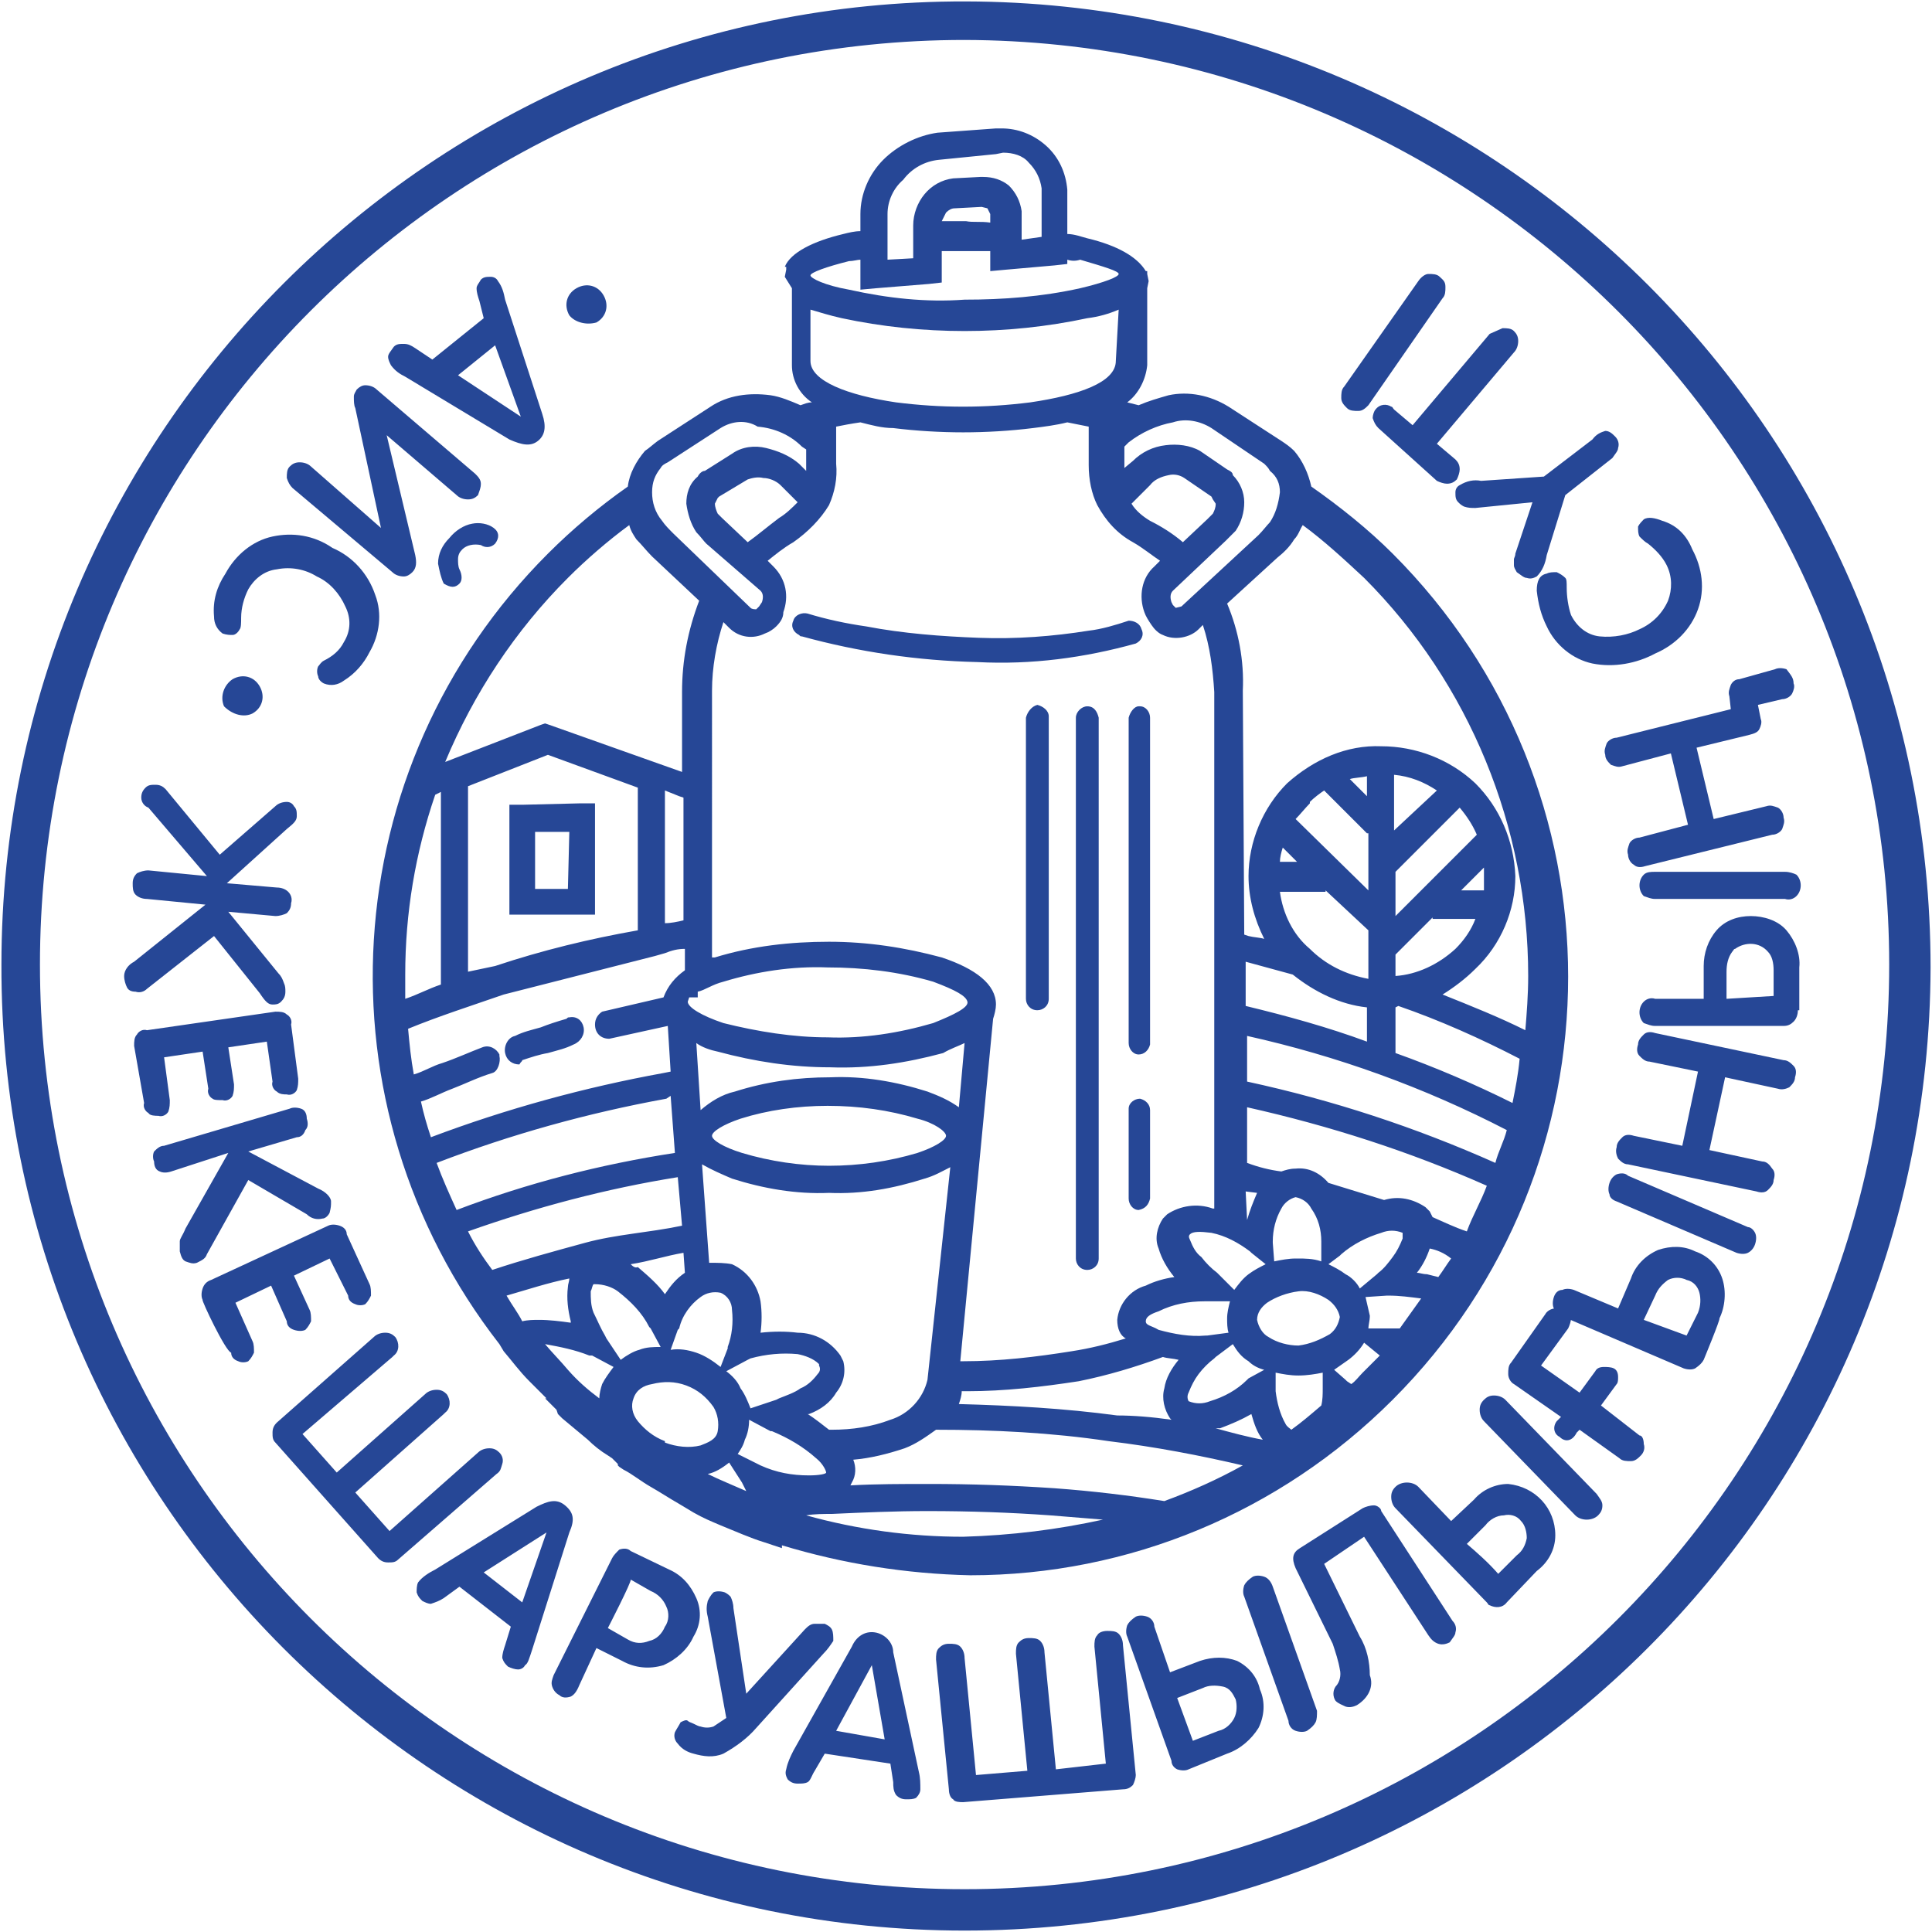
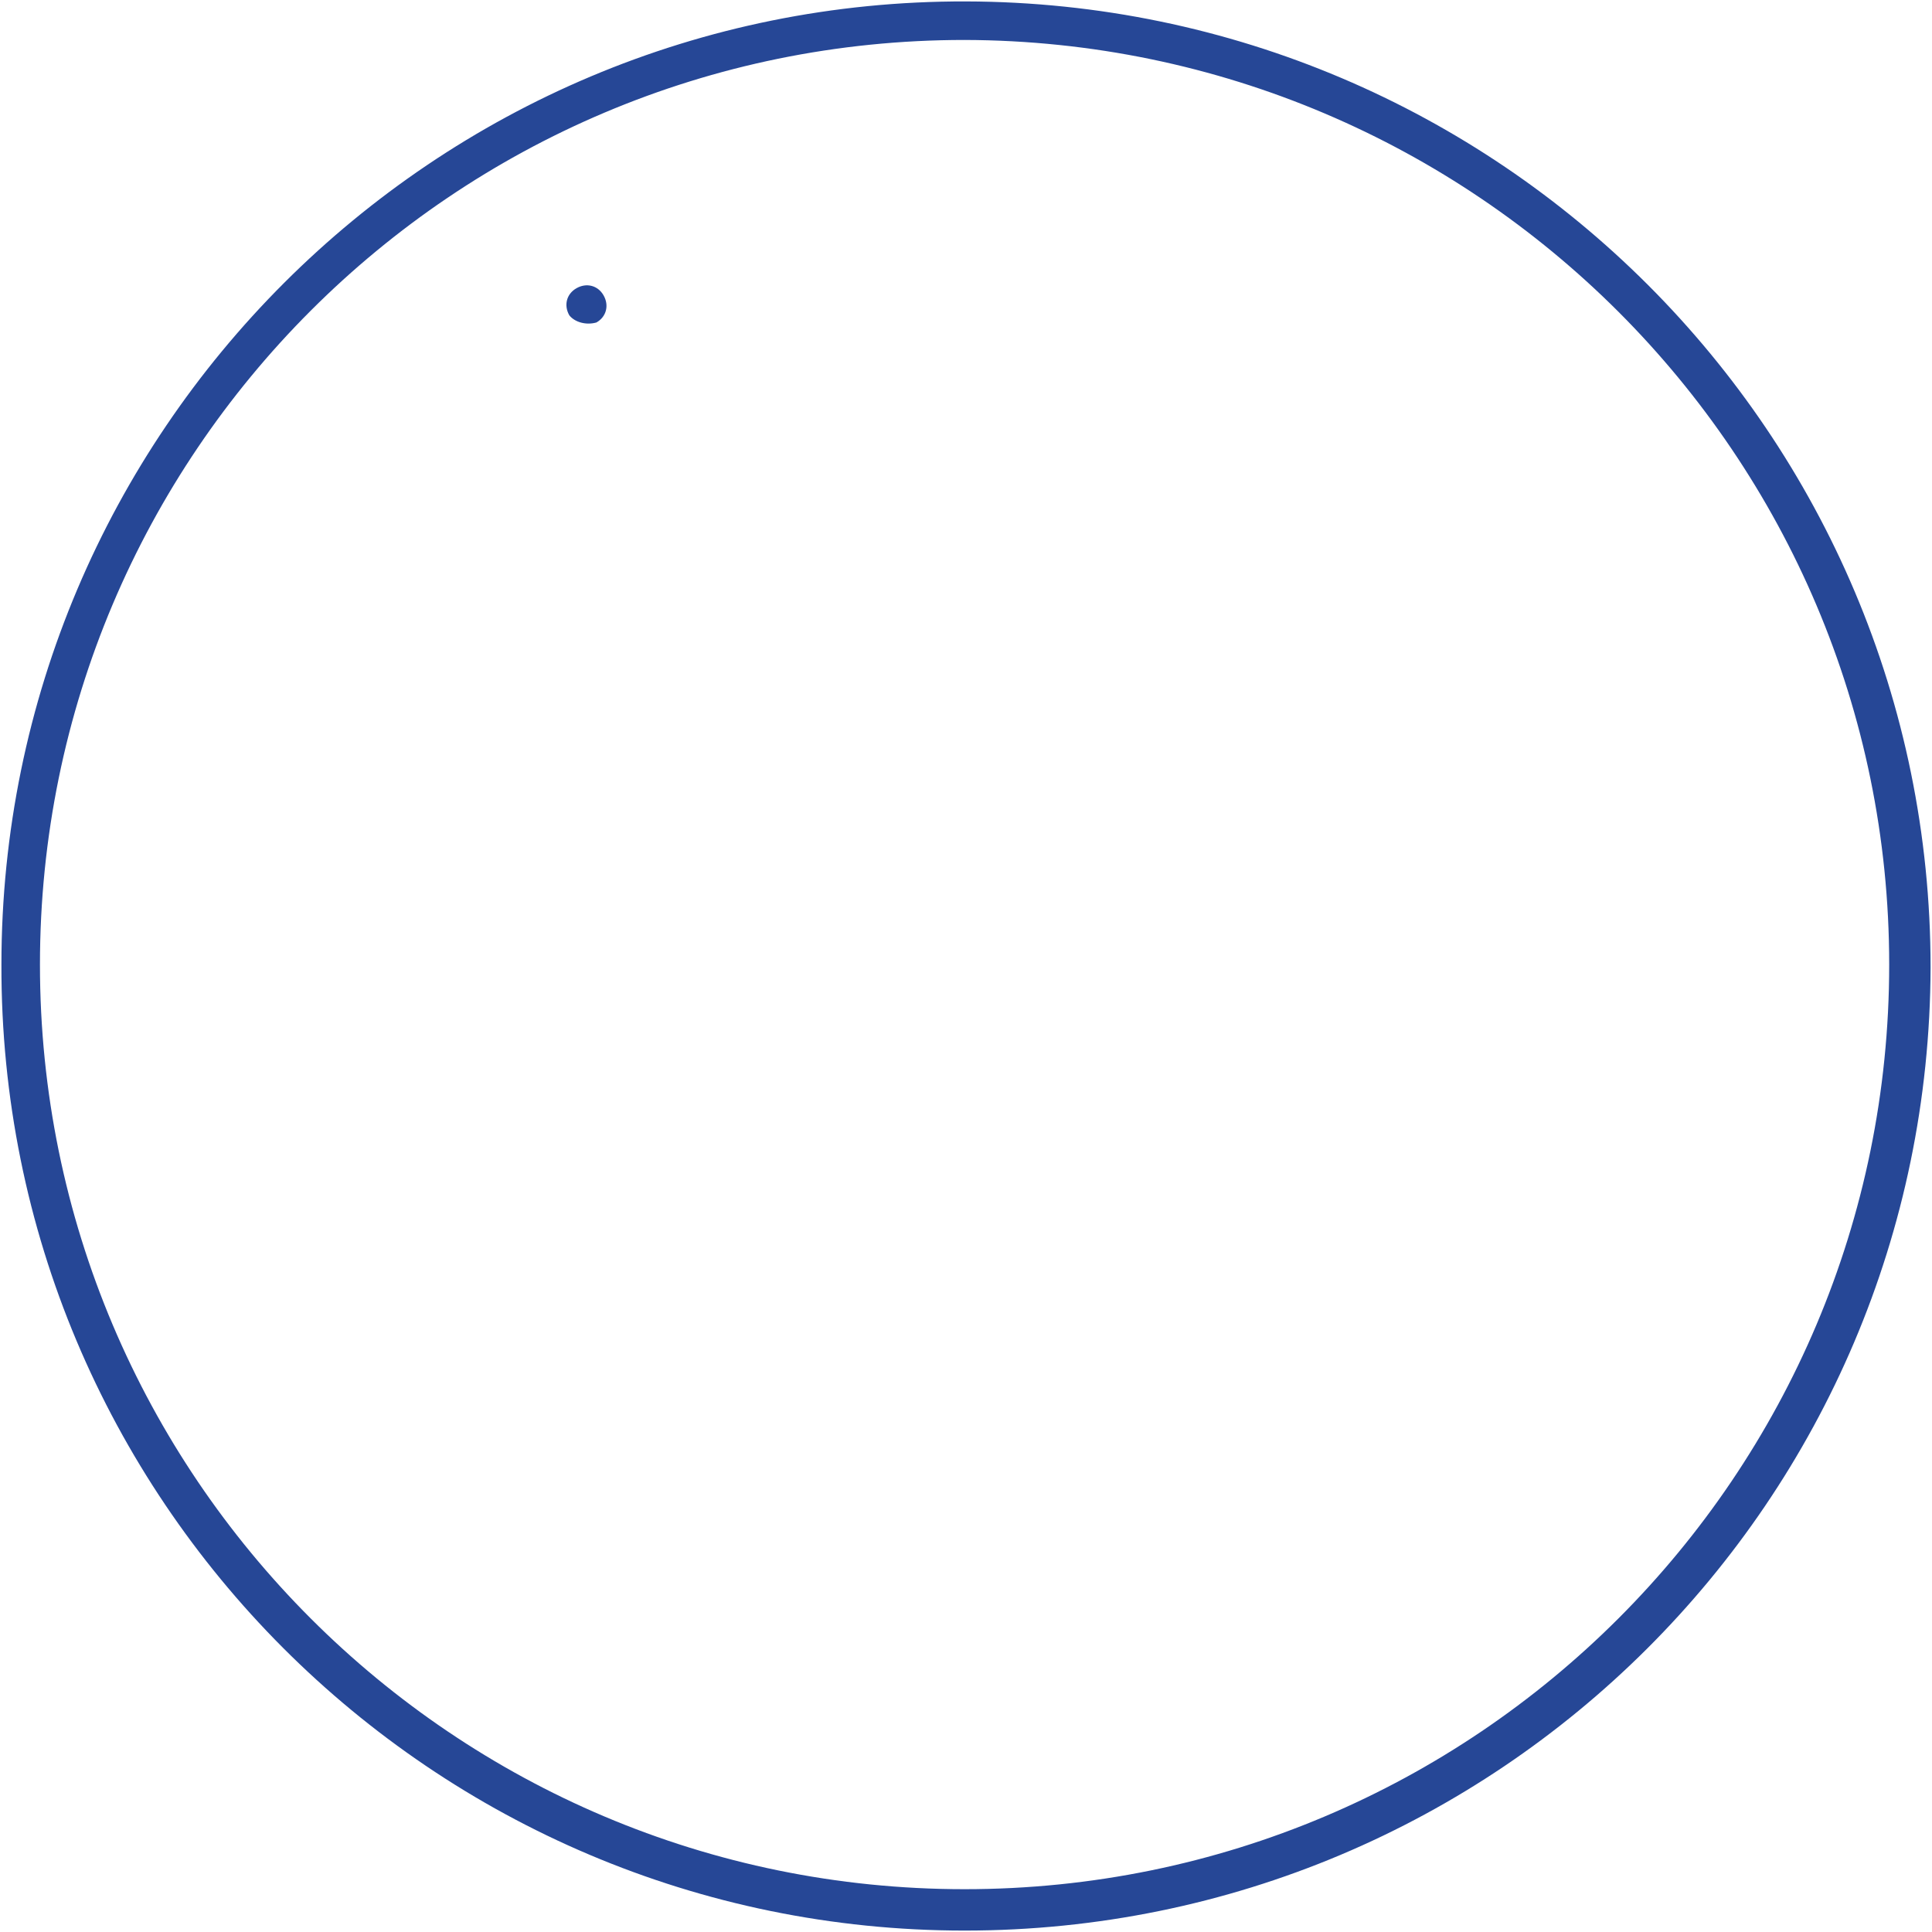
<svg xmlns="http://www.w3.org/2000/svg" version="1.1" id="Layer_1" x="0px" y="0px" viewBox="0 0 135.4 135.4" style="enable-background:new 0 0 135.4 135.4;" xml:space="preserve">
  <style type="text/css">
	.st0{fill-rule:evenodd;clip-rule:evenodd;fill:#264796;}
	.st1{fill:#264796;}
	.st2{fill:none;}
</style>
  <g id="Слой_1">
    <g id="_13385920256">
-       <path class="st0" d="M36.6,74.3c0.6-0.2,1.2-0.4,1.8-0.5c0.7-0.2,1.2-0.3,1.8-0.6c0.5-0.2,0.8-0.7,0.7-1.2c-0.1-0.5-0.5-0.8-1-0.7    c-0.1,0-0.1,0-0.2,0.1c-0.7,0.2-1.3,0.4-1.8,0.6c-0.7,0.2-1.2,0.3-1.8,0.6c-0.5,0.1-0.8,0.7-0.7,1.2c0.1,0.5,0.5,0.8,1,0.8    C36.5,74.4,36.6,74.4,36.6,74.3z M77.3,106.5l-3.7-0.3c-2.8-0.2-5.6-0.3-8.6-0.3c-2.3,0-4.5,0.1-6.7,0.2c-0.6,0-1.2,0-1.8,0.1    c3.6,1,7.3,1.5,11,1.5C70.9,107.6,74.1,107.2,77.3,106.5L77.3,106.5z M87.4,72.6v3.2c6,1.3,11.8,3.2,17.4,5.7    c0.2-0.8,0.6-1.5,0.8-2.3C99.8,76.2,93.7,74,87.4,72.6z M79.1,50.3v22.8c0,0.4,0.3,0.8,0.7,0.8c0,0,0,0,0,0c0.4,0,0.7-0.3,0.8-0.7    c0,0,0,0,0-0.1V50.3c0-0.4-0.3-0.8-0.7-0.8c0,0,0,0-0.1,0C79.5,49.5,79.2,49.9,79.1,50.3C79.1,50.3,79.1,50.3,79.1,50.3z M80.6,84    v-6.2c0-0.4-0.3-0.7-0.7-0.8c0,0,0,0,0,0c-0.4,0-0.8,0.3-0.8,0.7c0,0,0,0,0,0V84c0,0.4,0.3,0.8,0.7,0.8c0,0,0,0,0,0    C80.3,84.7,80.5,84.4,80.6,84z M75.4,50.3v37.9c0,0.4,0.3,0.8,0.8,0.8c0.4,0,0.8-0.3,0.8-0.8V50.3c-0.1-0.4-0.3-0.8-0.8-0.8    C75.8,49.5,75.4,49.9,75.4,50.3C75.4,50.3,75.4,50.3,75.4,50.3z M71.9,50.3V70c0,0.4,0.3,0.8,0.8,0.8c0.4,0,0.8-0.3,0.8-0.8V50.2    c0-0.4-0.4-0.7-0.8-0.8C72.3,49.5,72,49.9,71.9,50.3z M78.4,21.7c-0.7,0.3-1.4,0.5-2.2,0.6c-2.8,0.6-5.7,0.9-8.6,0.9    c-2.9,0-5.8-0.3-8.6-0.9c-0.9-0.2-1.5-0.4-2.2-0.6v3.6c0,1.4,2.6,2.4,6,2.9c1.6,0.2,3.1,0.3,4.7,0.3c1.6,0,3.1-0.1,4.7-0.3    c3.4-0.5,6-1.4,6-2.9L78.4,21.7L78.4,21.7z M69.8,10.8l-4,0.4c-1,0.1-1.9,0.6-2.5,1.4c-0.7,0.6-1.1,1.5-1.1,2.4v3.2l1.8-0.1v-2.3    c0-0.8,0.3-1.6,0.8-2.2c0.5-0.6,1.2-1,2-1.1l1.9-0.1h0.2c0.7,0,1.3,0.2,1.8,0.6c0.5,0.5,0.8,1.1,0.9,1.8v2l1.4-0.2v-3.4    c-0.1-0.7-0.4-1.3-0.9-1.8c-0.4-0.5-1.1-0.7-1.8-0.7L69.8,10.8z M69.4,15.6V15l-0.2-0.4l-0.4-0.1l0,0l-1.9,0.1    c-0.2,0-0.4,0.1-0.6,0.3L66,15.5h1.7C68.2,15.6,68.7,15.5,69.4,15.6z M74.8,18.2v0.3l-0.9,0.1l-3.4,0.3L69.4,19v-1.4H66v2.2    l-0.9,0.1l-3.7,0.3l-1.1,0.1v-2.1c-0.2,0-0.5,0.1-0.8,0.1c-1.6,0.4-2.7,0.8-2.7,1s1,0.7,2.7,1c2.7,0.6,5.4,0.9,8.1,0.7    c2.7,0,5.4-0.2,8.1-0.8c1.7-0.4,2.7-0.8,2.7-1s-1-0.5-2.7-1C75.4,18.3,75.1,18.3,74.8,18.2L74.8,18.2z M50.5,30l-3.7,2.4    c-0.2,0.1-0.4,0.2-0.5,0.4c-0.4,0.5-0.6,1-0.6,1.7c0,0.7,0.2,1.4,0.7,2c0.2,0.3,0.5,0.6,0.8,0.9l5.4,5.2c0.1,0.1,0.3,0.1,0.4,0.1    l0.2-0.2l0.2-0.3c0.1-0.3,0.1-0.6-0.1-0.8l-3.8-3.3c-0.2-0.2-0.4-0.5-0.7-0.8c-0.4-0.6-0.6-1.3-0.7-2c0-0.7,0.2-1.4,0.8-1.9    c0.1-0.2,0.3-0.4,0.5-0.4l1.9-1.2c0.7-0.5,1.6-0.6,2.4-0.4c0.8,0.2,1.6,0.5,2.3,1.1l0.5,0.5v-1.5l-0.3-0.2    c-0.8-0.8-1.9-1.3-3.1-1.4C52.3,29.4,51.3,29.5,50.5,30L50.5,30z M55.9,35.2L54.7,34c-0.3-0.3-0.8-0.5-1.2-0.5    c-0.4-0.1-0.8,0-1.1,0.1l-2,1.2l-0.1,0.1l-0.2,0.4c0,0.2,0.1,0.5,0.2,0.7l0.3,0.3l1.8,1.7c0.7-0.5,1.4-1.1,2.2-1.7    C55.1,36,55.5,35.6,55.9,35.2L55.9,35.2z M82.9,38l1.7-1.6L85,36c0.1-0.2,0.2-0.4,0.2-0.7L85,35l-0.1-0.2L83,33.5    c-0.3-0.2-0.7-0.3-1.1-0.2c-0.5,0.1-1,0.3-1.3,0.7l-1.3,1.3c0.3,0.5,0.8,0.9,1.3,1.2C81.4,36.9,82.2,37.4,82.9,38L82.9,38z     M88.6,32.5L84.9,30c-0.8-0.5-1.8-0.7-2.7-0.4c-1.1,0.2-2.2,0.7-3.1,1.4l-0.3,0.3v1.5l0.6-0.5c0.6-0.6,1.4-1,2.3-1.1    c0.8-0.1,1.7,0,2.4,0.4l1.9,1.3c0.2,0.1,0.4,0.2,0.4,0.4c0.5,0.5,0.8,1.2,0.8,1.9c0,0.7-0.2,1.4-0.6,2l-0.7,0.7l-3.7,3.5    c-0.2,0.2-0.2,0.5-0.1,0.8l0.1,0.2l0.2,0.2l0.4-0.1l5.4-5c0.3-0.3,0.6-0.7,0.8-0.9c0.4-0.6,0.6-1.3,0.7-2.1c0-0.6-0.2-1.1-0.7-1.5    C88.9,32.8,88.8,32.7,88.6,32.5L88.6,32.5z M56.2,44.6c4,1.1,8.1,1.7,12.3,1.8c3.8,0.2,7.5-0.3,11.1-1.3c0.4-0.2,0.6-0.6,0.4-1    c-0.1-0.4-0.5-0.6-0.9-0.6c0,0,0,0,0,0c-0.9,0.3-1.9,0.6-2.8,0.7c-2.5,0.4-5.1,0.6-7.7,0.5c-2.6-0.1-5.3-0.3-7.9-0.8    c-1.4-0.2-2.8-0.5-4.1-0.9c-0.4-0.1-0.9,0.1-1,0.5c0,0,0,0,0,0c-0.2,0.4,0,0.8,0.4,1C56.1,44.6,56.1,44.6,56.2,44.6L56.2,44.6z     M47.3,80.8L47,76.8L46.7,77c-5.5,1-10.9,2.5-16.1,4.5c0.4,1.1,0.9,2.2,1.4,3.3C37,82.9,42.1,81.6,47.3,80.8z M47.8,85.9l-0.3-3.4    c-5,0.8-9.9,2.1-14.7,3.8c0.5,1,1.1,1.9,1.7,2.7c2.1-0.7,4.3-1.3,6.5-1.9S45.4,86.4,47.8,85.9z M65.4,68.8c-2.4-0.7-4.9-1-7.4-1    c-2.5-0.1-5,0.3-7.3,1c-0.8,0.2-1.3,0.6-1.8,0.7v0.4h-0.6l-0.1,0.3c0,0.4,1,1,2.5,1.5c2.4,0.6,4.9,1,7.3,1c2.5,0.1,5-0.3,7.4-1    c1.5-0.6,2.5-1.1,2.4-1.5S67,69.4,65.4,68.8z M64.3,78.4c-2-0.6-4.1-0.9-6.3-0.9c-2.1,0-4.2,0.3-6.1,0.9c-1.2,0.4-2,0.9-2,1.2    s0.8,0.8,2.1,1.2c2,0.6,4.1,0.9,6.1,0.9c2.1,0,4.2-0.3,6.2-0.9c1.2-0.4,2-0.9,2-1.2S65.5,78.7,64.3,78.4L64.3,78.4z M58.2,75.5    c2.3-0.1,4.6,0.3,6.8,1c0.8,0.3,1.5,0.6,2.2,1.1l0.4-4.5c-0.4,0.2-1,0.4-1.5,0.7c-2.6,0.7-5.2,1.1-7.9,1c-2.7,0-5.3-0.4-7.9-1.1    c-0.5-0.1-1.1-0.3-1.5-0.6l0.3,4.7c0.7-0.6,1.5-1.1,2.4-1.3C53.7,75.8,55.9,75.5,58.2,75.5L58.2,75.5z M95.8,54.4    c-0.4,0.1-0.9,0.1-1.2,0.2l1.2,1.2V54.4z M89.9,59.4c-0.1,0.3-0.2,0.7-0.2,1h1.2L89.9,59.4L89.9,59.4z M91.8,56.3    c-0.3,0.3-0.7,0.8-1,1.1l5.1,5v-4h-0.1l-3-3c-0.3,0.2-0.7,0.5-1,0.8L91.8,56.3z M91.8,66.5c1.1,1.1,2.5,1.8,4.1,2.1v-3.4l0,0    l-3-2.8v0.1h-3.2C89.9,64,90.6,65.5,91.8,66.5L91.8,66.5z M102,66.5c0.6-0.6,1.1-1.3,1.4-2.1h-3v-0.1l-2.6,2.6v1.5    C99.3,68.3,100.8,67.6,102,66.5L102,66.5z M103.5,58.5c-0.3-0.7-0.7-1.3-1.2-1.9l-4.5,4.5v3.1L103.5,58.5L103.5,58.5z M104,61.3    v-0.5l-1.6,1.6h1.6V61.3L104,61.3z M100.7,55.4c-0.9-0.6-1.9-1-3-1.1v3.9L100.7,55.4z M95.8,73v-2.4c-1.9-0.2-3.7-1.1-5.2-2.3    c-1.1-0.3-2.2-0.6-3.3-0.9v3.1C90.2,71.2,93.1,72,95.8,73L95.8,73z M98,70.5l-0.2,0.1v3.2c2.8,1,5.6,2.2,8.2,3.5    c0.2-1,0.4-2,0.5-3.1C103.8,72.8,100.9,71.5,98,70.5z M96.8,52.3c2.4,0,4.8,0.9,6.6,2.6c1.7,1.7,2.7,4,2.8,6.5    c0,2.4-1,4.8-2.8,6.5c-0.7,0.7-1.5,1.3-2.3,1.8c2,0.8,4,1.6,5.8,2.5c0.1-1.2,0.2-2.5,0.2-3.8c0-10.4-4.1-20.5-11.5-27.9    c-1.4-1.3-2.8-2.6-4.3-3.7c-0.2,0.3-0.3,0.7-0.6,1c-0.3,0.5-0.7,0.9-1.2,1.3l-3.5,3.2c0.8,1.9,1.2,4,1.1,6.1l0.1,17.1l0.3,0.1    c0.4,0.1,0.8,0.1,1.1,0.2c-0.7-1.4-1.1-2.9-1.1-4.4c0-2.4,1-4.8,2.7-6.5C92.1,53.2,94.4,52.2,96.8,52.3L96.8,52.3z M38.4,52.9    l-5.6,2.2v13l1.9-0.4c3.3-1.1,6.6-1.9,10-2.5v-10L38.4,52.9L38.4,52.9z M46.6,66.8L46.6,66.8L45.9,67l-10.6,2.7    c-2.3,0.8-4.5,1.5-6.7,2.4c0.1,1.1,0.2,2.1,0.4,3.2c0.7-0.2,1.3-0.6,2-0.8c0.9-0.3,2-0.8,2.8-1.1c0.5-0.2,1,0.1,1.2,0.5    c0,0,0,0.1,0,0.1c0.1,0.4-0.1,1.1-0.5,1.2c-1,0.3-2,0.8-2.8,1.1c-0.8,0.3-1.5,0.7-2.2,0.9c0.2,0.9,0.4,1.6,0.7,2.5    c5.3-2,10.8-3.5,16.3-4.5l0.5-0.1l-0.2-3.2c-1.4,0.3-2.7,0.6-4.1,0.9c-0.6,0-1-0.4-1-1c0-0.4,0.2-0.7,0.5-0.9l4.3-1    c0.3-0.8,0.8-1.4,1.5-1.9v-1.5C47.5,66.5,47.1,66.6,46.6,66.8L46.6,66.8z M30.9,55.5l-0.4,0.2c-1.4,4.1-2.1,8.3-2.1,12.6V70    c0.9-0.3,1.6-0.7,2.5-1V55.5z M47.9,55.9l-0.3-0.1l-1-0.4v9.3c0.4,0,0.9-0.1,1.3-0.2L47.9,55.9L47.9,55.9z M31.2,53.4l6.7-2.6    l0.3-0.1l0.3,0.1l9.3,3.3v-5.6l0,0c0-2.2,0.4-4.3,1.2-6.4L45.7,39c-0.4-0.4-0.7-0.8-1.1-1.2c-0.2-0.3-0.4-0.6-0.5-1    c-1.5,1.1-3,2.4-4.3,3.7C36.1,44.2,33.2,48.6,31.2,53.4L31.2,53.4z M39.9,58.3h-2.4v4h2.3L39.9,58.3z M36.6,56.4h-0.9v7.7h6v-7.8    h-1L36.6,56.4z M44.2,88.6c1.3-0.2,2.5-0.6,3.7-0.8l0.1,1.4c-0.6,0.4-1,0.9-1.4,1.5c-0.5-0.7-1.2-1.3-1.9-1.9    C44.5,88.9,44.3,88.7,44.2,88.6z M36.6,92.6c0.4-0.1,0.8-0.1,1.2-0.1c0.7,0,1.5,0.1,2.2,0.2v-0.1c-0.2-0.8-0.3-1.6-0.2-2.4    c0-0.2,0.1-0.4,0.1-0.6c-1.5,0.3-3,0.8-4.4,1.2C35.9,91.5,36.3,92,36.6,92.6z M54.8,108.3v0.2l-1.2-0.4c-1-0.3-2.1-0.8-3.1-1.2    c-0.7-0.3-1.2-0.5-1.9-0.9l-1-0.6c-0.7-0.4-1.3-0.8-2-1.2s-1.3-0.9-1.9-1.2l0,0l-0.3-0.2l0,0l-0.1-0.1l0,0v-0.1l-0.1-0.1l-0.1-0.1    l-0.1-0.1l-0.1-0.1l-0.3-0.2l0,0c-0.5-0.3-1-0.7-1.4-1.1c-0.6-0.5-1.2-1-1.8-1.5l-0.3-0.3L39,98.8l-0.8-0.8h0.1l-1.2-1.2    c-0.7-0.7-1.2-1.4-1.8-2.1L35,94.2l0,0c-13-16.7-11.6-40.4,3.4-55.4c1.7-1.7,3.6-3.3,5.6-4.7c0.1-0.9,0.6-1.8,1.2-2.5    c0.3-0.2,0.5-0.4,0.9-0.7l3.7-2.4c1.2-0.8,2.7-1,4.2-0.8c0.7,0.1,1.4,0.4,2.1,0.7c0.3-0.1,0.5-0.2,0.8-0.2    c-0.9-0.6-1.4-1.6-1.4-2.6v-5.4l-0.5-0.8l0.1-0.5v-0.2H55c0.4-1,2-1.8,4.1-2.3c0.4-0.1,0.8-0.2,1.2-0.2v-1.2    c0-1.4,0.6-2.8,1.6-3.8c1-1,2.4-1.7,3.8-1.9l4.1-0.3h0.4c1.1,0,2.2,0.4,3.1,1.2c0.9,0.8,1.4,1.9,1.5,3.1v3.1c0.5,0,1,0.2,1.4,0.3    c2.1,0.5,3.5,1.3,4.1,2.3h0.1v0.2l0.1,0.5l-0.1,0.5v5.4c-0.1,1-0.6,2-1.4,2.6l0.8,0.2c0.7-0.3,1.4-0.5,2.1-0.7    c1.4-0.3,2.9,0,4.2,0.8l3.7,2.4c0.3,0.2,0.6,0.4,0.9,0.7c0.6,0.7,1,1.6,1.2,2.5c2,1.4,4,3,5.7,4.7c16.4,16.4,16.4,42.9,0,59.3    c-7.9,7.9-18.5,12.3-29.6,12.3C63.5,110.3,59.1,109.6,54.8,108.3L54.8,108.3z M59.8,102.3c1.2-0.1,2.4-0.4,3.6-0.8    c0.8-0.3,1.5-0.8,2.2-1.3c4,0,8.1,0.2,12.1,0.8c3.3,0.4,6.4,1,9.4,1.7c-1.8,1-3.6,1.8-5.5,2.5c-2.5-0.4-5-0.7-7.7-0.9    c-3-0.2-5.8-0.3-8.8-0.3c-1.9,0-3.7,0-5.5,0.1l0.1-0.2C60,103.4,60,102.8,59.8,102.3z M51.3,88.6L51.3,88.6c1.1,0.5,1.8,1.5,2,2.6    c0.1,0.7,0.1,1.5,0,2.2c0.9-0.1,1.8-0.1,2.6,0c1.2,0,2.3,0.6,3,1.6l0.2,0.4c0.2,0.8,0,1.6-0.5,2.2c-0.4,0.7-1.1,1.2-1.9,1.5h-0.1    c0.5,0.3,1.1,0.8,1.5,1.1h0.2c1.4,0,2.8-0.2,4.1-0.7c1.3-0.4,2.3-1.5,2.6-2.8l1.6-14.9c-0.6,0.3-1.1,0.6-1.8,0.8    c-2.2,0.7-4.4,1.1-6.7,1c-2.3,0.1-4.6-0.3-6.8-1c-0.7-0.3-1.4-0.6-2.1-1l0.5,6.9C50.3,88.5,50.8,88.5,51.3,88.6L51.3,88.6z     M50,98.6c-0.5-0.7-1.1-1.2-1.9-1.5l0,0c-0.8-0.3-1.6-0.3-2.4-0.1c-0.6,0.1-1.1,0.4-1.3,1c-0.2,0.5-0.1,1.1,0.3,1.6    c0.5,0.6,1.1,1.1,1.9,1.4v0.1c0.8,0.3,1.7,0.4,2.5,0.2c0.5-0.2,1.1-0.4,1.2-1C50.4,99.7,50.3,99.1,50,98.6L50,98.6z M43.5,95.3    l-1-1.5l-0.1-0.2c-0.3-0.5-0.5-1-0.8-1.6c-0.2-0.5-0.2-1-0.2-1.5c0.1-0.2,0.1-0.4,0.2-0.5h0.1c0.6,0,1.2,0.2,1.6,0.5    c0.9,0.7,1.7,1.5,2.2,2.5l0.1,0.1l0.7,1.3c-0.5,0-1,0-1.5,0.2C44.4,94.7,43.9,95,43.5,95.3L43.5,95.3z M42,98c0-0.3,0.1-0.7,0.2-1    l0,0c0.2-0.4,0.5-0.8,0.8-1.2l-1.5-0.8h-0.2c-1-0.4-2-0.6-3.1-0.8c0.5,0.6,1.1,1.2,1.6,1.8C40.5,96.8,41.2,97.4,42,98L42,98z     M51.1,102.5l0.9,1.4l0.1,0.2l0.2,0.4c-0.9-0.4-1.9-0.8-2.7-1.2C50.1,103.2,50.6,102.9,51.1,102.5z M52.5,99.5    c0,0.5-0.1,1-0.3,1.4c-0.1,0.4-0.3,0.7-0.5,1l1.4,0.7l0.2,0.1c1.1,0.5,2.2,0.7,3.4,0.7c0.7,0,1.2-0.1,1.2-0.2s-0.2-0.6-0.7-1    c-0.9-0.8-1.9-1.4-3.1-1.9H54C54,100.3,52.5,99.5,52.5,99.5z M50.9,96.1c0.4,0.3,0.8,0.7,1,1.2c0.3,0.4,0.5,0.9,0.7,1.4l1.8-0.6    l0.2-0.1c0.5-0.2,1.1-0.4,1.5-0.7c0.5-0.2,0.9-0.6,1.2-1c0.2-0.2,0.2-0.4,0.1-0.6v-0.1c-0.4-0.4-1-0.6-1.5-0.7    c-1.1-0.1-2.2,0-3.3,0.3l-0.2,0.1L50.9,96.1L50.9,96.1z M48.8,94.8L48.8,94.8c0.6,0.2,1.2,0.6,1.7,1l0.5-1.3v-0.1l0,0    c0.3-0.8,0.4-1.7,0.3-2.6c0-0.5-0.3-1-0.8-1.2c-0.5-0.1-1,0-1.4,0.3c-0.7,0.5-1.3,1.3-1.5,2.2l-0.1,0.1L47,94.6    C47.6,94.5,48.2,94.6,48.8,94.8L48.8,94.8z M100.2,87.5c-0.2,0.6-0.5,1.2-0.9,1.7c0.2,0,0.4,0.1,0.7,0.1l0.8,0.2    c0.3-0.4,0.6-0.9,0.9-1.3C101.2,87.8,100.7,87.6,100.2,87.5z M89.8,82.1c-0.8-0.1-1.6-0.3-2.4-0.6v-3.9c5.8,1.3,11.4,3.1,16.8,5.5    c-0.4,1.1-1,2.1-1.4,3.2c-0.9-0.3-1.7-0.7-2.4-1l-0.2-0.4l-0.3-0.3C99,84,98,83.8,97,84.1c-1.3-0.4-2.6-0.8-3.9-1.2    c-0.6-0.7-1.4-1.1-2.3-1C90.4,81.9,90.1,82,89.8,82.1L89.8,82.1z M87.4,85.5L87.4,85.5c0.2-0.7,0.4-1.2,0.7-1.9l-0.8-0.1    L87.4,85.5L87.4,85.5z M78.9,93.8c-1.3,0.4-2.5,0.7-3.8,0.9c-2.5,0.4-5,0.7-7.6,0.7h-0.2l2.3-24c0.1-0.3,0.2-0.7,0.2-1    c0-1.4-1.4-2.5-3.8-3.3c-2.6-0.7-5.2-1.1-7.9-1.1c-2.7,0-5.4,0.3-8,1.1h-0.2V48.4c0-1.6,0.3-3.3,0.8-4.8l0.4,0.4    c0.7,0.7,1.7,0.8,2.5,0.4c0.3-0.1,0.6-0.3,0.8-0.5c0.3-0.3,0.5-0.6,0.5-1c0.4-1.1,0.2-2.3-0.7-3.2l-0.4-0.4    c0.5-0.4,1.1-0.9,1.8-1.3c1-0.7,1.9-1.6,2.5-2.6c0.4-0.9,0.6-1.9,0.5-2.9v-2.6c0.5-0.1,1-0.2,1.7-0.3c0.8,0.2,1.5,0.4,2.3,0.4    c1.6,0.2,3.3,0.3,4.9,0.3c1.6,0,3.3-0.1,4.9-0.3c0.8-0.1,1.6-0.2,2.4-0.4l1.5,0.3v2.7c0,1,0.2,2,0.6,2.8c0.6,1.1,1.4,2,2.5,2.6    c0.7,0.4,1.3,0.9,1.9,1.3l-0.4,0.4c-0.9,0.8-1.1,2.1-0.7,3.2c0.1,0.3,0.3,0.6,0.5,0.9c0.2,0.3,0.5,0.6,0.8,0.7    c0.8,0.4,1.9,0.2,2.5-0.4l0.3-0.3c0.5,1.5,0.7,3.1,0.8,4.7v36.2H85c-1.1-0.4-2.3-0.2-3.2,0.4l-0.3,0.3c-0.4,0.6-0.6,1.4-0.3,2.1    c0.2,0.7,0.6,1.4,1.1,2c-0.7,0.1-1.4,0.3-2,0.6c-1.1,0.3-1.9,1.3-2,2.4C78.3,93.1,78.5,93.6,78.9,93.8L78.9,93.8z M82.1,99.5    L82,99.4c-0.4-0.6-0.6-1.4-0.4-2.1c0.1-0.7,0.5-1.4,1-2c-0.4-0.1-0.8-0.1-1.1-0.2c-1.9,0.7-3.9,1.3-5.9,1.7    c-2.6,0.4-5.2,0.7-7.8,0.7h-0.4c0,0.3-0.1,0.6-0.2,0.9c3.7,0.1,7.4,0.3,11.1,0.8C79.4,99.2,80.7,99.3,82.1,99.5L82.1,99.5z     M88.5,100.9c-0.4-0.5-0.6-1.1-0.8-1.8c-0.7,0.4-1.4,0.7-2.2,1h-0.3C86.3,100.4,87.4,100.7,88.5,100.9L88.5,100.9z M93.1,91.1    c0.4,0.3,0.7,0.7,0.8,1.2c-0.1,0.5-0.3,0.9-0.7,1.2c-0.7,0.4-1.4,0.7-2.2,0.8c-0.7,0-1.5-0.2-2.1-0.6c-0.4-0.2-0.7-0.7-0.8-1.2    c0-0.5,0.3-0.9,0.7-1.2c0.6-0.4,1.4-0.7,2.2-0.8l0,0C91.7,90.4,92.5,90.7,93.1,91.1L93.1,91.1z M86.5,90.4c0.3-0.4,0.6-0.8,1-1.1    c0.4-0.3,0.8-0.5,1.2-0.7l-1-0.8l-0.1-0.1c-0.8-0.6-1.7-1.1-2.7-1.3c-0.8-0.1-1.3-0.1-1.5,0.1l0,0c-0.1,0.1-0.1,0.2,0,0.4    c0.2,0.5,0.4,0.9,0.8,1.2c0.3,0.4,0.7,0.8,1.1,1.1l0.1,0.1L86.5,90.4L86.5,90.4z M86.1,93.4c-0.1-0.3-0.1-0.7-0.1-1    c0-0.4,0.1-0.8,0.2-1.2h-1.8c-1.1,0-2.2,0.2-3.2,0.7l0,0c-0.6,0.2-0.9,0.4-0.9,0.7s0.4,0.3,0.9,0.6c1.1,0.3,2.2,0.5,3.3,0.4h0.1    L86.1,93.4L86.1,93.4z M88.6,96c-0.4-0.1-0.8-0.3-1.1-0.6c-0.5-0.3-0.8-0.7-1.1-1.2l-1.2,0.9l-0.1,0.1c-0.4,0.3-0.8,0.7-1.1,1.1    c-0.3,0.4-0.5,0.8-0.7,1.3c-0.1,0.2-0.1,0.4,0,0.6l0,0c0.5,0.2,1,0.2,1.5,0c1-0.3,1.9-0.8,2.6-1.5l0.1-0.1L88.6,96L88.6,96z     M92.7,96.2c-0.5,0.1-1.1,0.2-1.7,0.2c-0.6,0-1.1-0.1-1.6-0.2v1.3c0.1,0.8,0.3,1.6,0.7,2.3c0.1,0.2,0.3,0.3,0.4,0.4    c0.7-0.5,1.4-1.1,2.1-1.7c0.1-0.4,0.1-0.8,0.1-1.2L92.7,96.2L92.7,96.2z M95.6,94.1c-0.3,0.5-0.7,0.9-1.1,1.2l-1,0.7l0.8,0.7    l0.1,0.1l0.3,0.2c0.3-0.2,0.5-0.5,0.8-0.8l1.2-1.2L95.6,94.1z M95.7,90.9l0.3,1.3v0.1l0,0c0,0.2-0.1,0.6-0.1,0.8h2.2    c0.5-0.7,1-1.4,1.5-2.1l0,0c-0.8-0.1-1.5-0.2-2.3-0.2h-0.1L95.7,90.9L95.7,90.9z M93.1,88.6c0.4,0.2,0.8,0.4,1.2,0.7    c0.4,0.2,0.8,0.6,1,1l1.2-1l0.1-0.1c0.4-0.3,0.7-0.7,1-1.1c0.3-0.4,0.5-0.8,0.7-1.3v-0.4l0,0c-0.5-0.2-1-0.2-1.5,0    c-1,0.3-2,0.8-2.8,1.5l-0.1,0.1L93.1,88.6L93.1,88.6z M90.8,88.2h0.1c0.6,0,1.1,0,1.7,0.2V87c0-0.8-0.2-1.6-0.7-2.3    c-0.2-0.4-0.6-0.7-1.1-0.8c-0.4,0.1-0.8,0.4-1,0.8c-0.4,0.7-0.6,1.5-0.6,2.3v0.1l0.1,1.3C89.8,88.3,90.3,88.2,90.8,88.2L90.8,88.2    z" />
      <path class="st1" d="M67.6,2.8c-35.8,0-64.8,29-64.8,64.8s29,64.8,64.8,64.8s64.8-29,64.8-64.8C132.4,31.9,103.4,2.9,67.6,2.8z     M67.6,135.3C30.3,135.3,0,105,0.1,67.6C0.1,30.3,30.4,0,67.7,0.1s67.6,30.3,67.6,67.7C135.2,105.1,105,135.3,67.6,135.3z" />
      <path class="st0" d="M41.8,22.6c0.7-0.4,0.9-1.2,0.5-1.9s-1.2-0.9-1.9-0.5c-0.7,0.4-0.9,1.2-0.5,1.9    C40.3,22.6,41.1,22.8,41.8,22.6z" />
-       <path class="st0" d="M17.7,50c0.7-0.4,0.9-1.2,0.5-1.9c-0.4-0.7-1.2-0.9-1.9-0.5c-0.6,0.4-0.9,1.2-0.6,1.9    C16.3,50.1,17.1,50.3,17.7,50z" />
-       <path class="st2" d="M123.9,83.6c-8.9,31.1-41.3,49-72.4,40.1s-49-41.3-40.1-72.4s41.3-49,72.4-40.1c0,0,0,0,0,0    C114.8,20.2,132.8,52.6,123.9,83.6z" />
-       <path class="st1" d="M33.7,19.6c0.2-0.2,0.4-0.2,0.7-0.2c0.2,0,0.4,0.1,0.5,0.3c0.3,0.4,0.4,0.8,0.5,1.3l2.6,8    c0.3,0.9,0.2,1.5-0.3,1.9s-1.1,0.3-2-0.1l-7.3-4.4c-0.4-0.2-0.7-0.4-1-0.8c-0.1-0.2-0.2-0.4-0.2-0.6c0-0.2,0.2-0.4,0.4-0.7    c0.2-0.2,0.4-0.2,0.7-0.2c0.3,0,0.5,0.1,0.8,0.3l1.2,0.8l3.6-2.9l-0.3-1.2c-0.1-0.3-0.2-0.6-0.2-0.9C33.4,20,33.6,19.8,33.7,19.6z     M34.7,24.2l-2.6,2.1l4.4,2.9l0,0L34.7,24.2z M30.7,39.5c0-0.7,0.3-1.3,0.8-1.8c0.4-0.5,1-0.9,1.6-1c0.5-0.1,1.1,0,1.5,0.3    c0.4,0.3,0.4,0.7,0.1,1.1c-0.3,0.3-0.7,0.3-1,0.1c-0.5-0.1-1,0-1.3,0.3c-0.2,0.2-0.3,0.4-0.3,0.7c0,0.2,0,0.5,0.1,0.7    c0.2,0.4,0.2,0.8,0,1c-0.3,0.3-0.6,0.3-1.1,0C30.9,40.5,30.8,40,30.7,39.5L30.7,39.5z M25,27.3c0.2-0.2,0.4-0.3,0.6-0.3    c0.3,0,0.6,0.1,0.8,0.3l6.9,5.9c0.2,0.2,0.4,0.4,0.4,0.7c0,0.3-0.1,0.5-0.2,0.8c-0.2,0.2-0.4,0.3-0.7,0.3c-0.3,0-0.6-0.1-0.8-0.3    l-4.9-4.2l0,0l2,8.4c0.1,0.5,0.1,0.9-0.2,1.2c-0.2,0.2-0.4,0.3-0.6,0.3c-0.3,0-0.6-0.1-0.8-0.3l-7-5.9c-0.2-0.2-0.3-0.4-0.4-0.7    c0-0.3,0-0.6,0.2-0.8c0.2-0.2,0.4-0.3,0.7-0.3c0.3,0,0.6,0.1,0.8,0.3l4.9,4.3l0,0l-1.8-8.4c-0.1-0.2-0.1-0.5-0.1-0.8    C24.8,27.6,24.9,27.5,25,27.3z M15.8,40.2c0.7-1.3,1.9-2.3,3.3-2.6c1.4-0.3,2.9-0.1,4.2,0.8c1.4,0.6,2.5,1.8,3,3.3    c0.5,1.3,0.3,2.8-0.4,4c-0.4,0.8-1,1.5-1.8,2c-0.4,0.3-0.9,0.4-1.4,0.2c-0.2-0.1-0.4-0.3-0.4-0.5c-0.1-0.2-0.1-0.5,0-0.7    c0.1-0.1,0.2-0.3,0.4-0.4c0.6-0.3,1.1-0.7,1.4-1.3c0.5-0.8,0.5-1.7,0.1-2.5c-0.4-0.9-1.1-1.7-2-2.1c-0.8-0.5-1.8-0.7-2.8-0.5    c-0.9,0.1-1.6,0.7-2,1.4c-0.3,0.6-0.5,1.3-0.5,2c0,0.3,0,0.7-0.1,0.8c-0.1,0.2-0.3,0.4-0.5,0.4c-0.2,0-0.4,0-0.7-0.1    c-0.4-0.3-0.6-0.7-0.6-1.2C14.9,42.1,15.2,41.1,15.8,40.2z M9.9,55.9c0-0.3,0.1-0.5,0.3-0.7c0.2-0.2,0.4-0.2,0.7-0.2    c0.3,0,0.5,0.1,0.7,0.3l3.8,4.6l3.9-3.4c0.2-0.2,0.5-0.3,0.8-0.3c0.2,0,0.4,0.1,0.5,0.3c0.2,0.2,0.2,0.4,0.2,0.7    c0,0.3-0.2,0.5-0.7,0.9l-4.2,3.8l3.5,0.3c0.3,0,0.6,0.1,0.8,0.3c0.2,0.2,0.3,0.5,0.2,0.8c0,0.3-0.1,0.5-0.3,0.7    c-0.2,0.1-0.5,0.2-0.8,0.2L16,63.9l3.5,4.3c0.2,0.2,0.3,0.4,0.4,0.7c0.1,0.2,0.1,0.4,0.1,0.6c0,0.3-0.1,0.5-0.3,0.7    c-0.2,0.2-0.4,0.2-0.6,0.2c-0.3,0-0.5-0.2-0.9-0.8L15,65.6l-4.7,3.7c-0.2,0.2-0.5,0.3-0.8,0.2c-0.3,0-0.5-0.1-0.6-0.3    c-0.1-0.2-0.2-0.5-0.2-0.8c0-0.4,0.3-0.8,0.7-1l5-4l-4.1-0.4c-0.3,0-0.6-0.1-0.8-0.3c-0.2-0.2-0.2-0.5-0.2-0.8    c0-0.3,0.1-0.5,0.3-0.7c0.2-0.1,0.5-0.2,0.8-0.2l4.1,0.4l-4.1-4.8C10.1,56.5,9.9,56.2,9.9,55.9z M9.4,73.3c0-0.3,0-0.6,0.2-0.8    c0.1-0.2,0.4-0.4,0.7-0.3l9-1.3c0.3,0,0.6,0,0.8,0.2c0.2,0.1,0.4,0.4,0.3,0.7l0.5,3.8c0,0.3,0,0.5-0.1,0.8    c-0.1,0.2-0.4,0.4-0.7,0.3c-0.2,0-0.5,0-0.7-0.2c-0.2-0.1-0.4-0.4-0.3-0.7L18.7,73L16,73.4l0.4,2.6c0,0.3,0,0.5-0.1,0.8    c-0.1,0.2-0.4,0.4-0.7,0.3c-0.3,0-0.6,0-0.7-0.1c-0.2-0.1-0.4-0.4-0.3-0.7l-0.4-2.6l-2.7,0.4l0.4,3c0,0.3,0,0.5-0.1,0.8    c-0.1,0.2-0.4,0.4-0.7,0.3c-0.2,0-0.6,0-0.7-0.2c-0.2-0.1-0.4-0.4-0.3-0.7L9.4,73.3z M11.2,82.1c-0.3-0.1-0.4-0.4-0.4-0.7    c-0.1-0.2-0.1-0.5,0-0.7c0.2-0.2,0.4-0.4,0.7-0.4l8.8-2.6c0.2-0.1,0.5-0.1,0.8,0c0.3,0.1,0.4,0.4,0.4,0.7c0.1,0.3,0.1,0.6-0.1,0.8    c-0.1,0.3-0.3,0.5-0.6,0.5l-3.4,1l4.9,2.6c0.5,0.2,0.9,0.6,0.9,0.9s0,0.4-0.1,0.8c-0.1,0.2-0.3,0.4-0.5,0.4    c-0.4,0.1-0.8,0-1.1-0.3l-4.1-2.4l-2.9,5.2c-0.1,0.3-0.3,0.4-0.7,0.6c-0.3,0.1-0.5,0-0.8-0.1c-0.2-0.1-0.3-0.3-0.4-0.7V87    c0-0.2,0.2-0.4,0.4-0.9l3-5.3L12,82.1C11.7,82.2,11.4,82.2,11.2,82.1L11.2,82.1z M14.2,91.1c-0.1-0.2-0.1-0.5,0-0.8    c0.1-0.3,0.3-0.5,0.6-0.6l8.2-3.8c0.2-0.1,0.5-0.1,0.8,0c0.3,0.1,0.5,0.3,0.5,0.6l1.6,3.5c0.1,0.2,0.1,0.5,0.1,0.8    c-0.1,0.2-0.2,0.4-0.4,0.6c-0.2,0.1-0.5,0.1-0.7,0c-0.3-0.1-0.5-0.3-0.5-0.6l-1.3-2.6l-2.5,1.2l1.1,2.4c0.1,0.2,0.1,0.5,0.1,0.8    c-0.1,0.2-0.2,0.4-0.4,0.6c-0.2,0.1-0.5,0.1-0.8,0c-0.3-0.1-0.5-0.3-0.5-0.6L19,90.1l-2.5,1.2l1.2,2.7c0.1,0.2,0.1,0.5,0.1,0.8    c-0.1,0.2-0.2,0.4-0.4,0.6c-0.2,0.1-0.5,0.1-0.7,0c-0.3-0.1-0.5-0.3-0.5-0.6C15.8,94.7,14.1,91.1,14.2,91.1L14.2,91.1z     M19.3,101.1c-0.2-0.2-0.2-0.4-0.2-0.7c0-0.3,0.1-0.5,0.3-0.7l6.8-6c0.2-0.2,0.5-0.3,0.8-0.3c0.3,0,0.5,0.1,0.7,0.3    c0.3,0.4,0.3,1-0.1,1.3c0,0-0.1,0.1-0.1,0.1l-6.3,5.4l2.4,2.7l6.2-5.5c0.2-0.2,0.5-0.3,0.8-0.3c0.3,0,0.5,0.1,0.7,0.3    c0.3,0.4,0.3,1-0.1,1.3c0,0-0.1,0.1-0.1,0.1l-6.2,5.5l2.4,2.7l6.2-5.5c0.2-0.2,0.5-0.3,0.8-0.3c0.3,0,0.5,0.1,0.7,0.3    c0.2,0.2,0.3,0.5,0.2,0.8c-0.1,0.3-0.1,0.5-0.4,0.7l-6.9,6c-0.2,0.2-0.4,0.2-0.7,0.2c-0.3,0-0.5-0.1-0.7-0.3L19.3,101.1    L19.3,101.1z M29.6,112.2c-0.2-0.2-0.3-0.3-0.4-0.6c0-0.2,0-0.5,0.1-0.7c0.3-0.4,0.8-0.7,1.2-0.9l7.1-4.4c0.8-0.4,1.4-0.6,2-0.1    s0.7,1,0.3,1.9l-2.6,8.2c-0.2,0.6-0.3,1-0.5,1.1c-0.1,0.2-0.3,0.3-0.5,0.3c-0.2,0-0.5-0.1-0.7-0.2c-0.2-0.2-0.3-0.3-0.4-0.6    c0-0.3,0.1-0.6,0.2-0.9l0.4-1.3l-3.6-2.8l-1.1,0.8c-0.3,0.2-0.6,0.3-0.9,0.4C30,112.4,29.8,112.3,29.6,112.2L29.6,112.2z     M33.9,110.2l2.7,2.1l1.7-4.9l0,0L33.9,110.2z M40,118.9c-0.3,0.1-0.6,0.1-0.8-0.1c-0.2-0.1-0.4-0.3-0.5-0.6    c-0.1-0.3,0-0.5,0.1-0.8l4.1-8.2c0.1-0.2,0.3-0.4,0.5-0.6c0.3-0.1,0.6-0.1,0.8,0.1l2.7,1.3c0.9,0.4,1.5,1.1,1.9,2    c0.4,0.9,0.3,1.9-0.2,2.7c-0.4,0.9-1.2,1.6-2.1,2c-1,0.3-2,0.2-2.9-0.3l-1.8-0.9l-1.2,2.6C40.4,118.6,40.2,118.8,40,118.9    L40,118.9z M42.6,114.1l1.4,0.8c0.5,0.3,1,0.3,1.5,0.1c0.5-0.1,0.9-0.5,1.1-1c0.3-0.4,0.3-1,0.1-1.4c-0.2-0.5-0.6-0.9-1.1-1.1    l-1.4-0.8C44.3,110.8,42.6,114.1,42.6,114.1z M48.6,122.9c-0.4-0.1-0.8-0.3-1.1-0.7c-0.2-0.2-0.3-0.5-0.2-0.8    c0.1-0.2,0.3-0.5,0.4-0.7c0.2-0.1,0.4-0.2,0.5-0.1s0.2,0.1,0.4,0.2c0.2,0.1,0.4,0.2,0.5,0.2c0.3,0.1,0.6,0.1,0.9,0    c0.3-0.2,0.6-0.4,0.9-0.6l-1.3-7.1c-0.1-0.4-0.1-0.7,0-1.1c0.1-0.2,0.2-0.4,0.4-0.6c0.2-0.1,0.5-0.1,0.8,0    c0.2,0.1,0.3,0.2,0.4,0.3c0.1,0.2,0.2,0.5,0.2,0.8l0.9,6l4.1-4.5c0.2-0.2,0.4-0.4,0.7-0.4s0.4,0,0.7,0c0.2,0.1,0.4,0.2,0.5,0.4    c0.1,0.2,0.1,0.5,0.1,0.8c-0.2,0.3-0.4,0.6-0.7,0.9l-4.7,5.2c-0.6,0.7-1.4,1.3-2.3,1.8C50,123.2,49.3,123.1,48.6,122.9L48.6,122.9    z M55.9,125c-0.3,0-0.5-0.1-0.7-0.3c-0.1-0.2-0.2-0.4-0.1-0.7c0.1-0.5,0.3-0.9,0.5-1.3l4.1-7.3c0.3-0.7,0.9-1.1,1.6-1    c0.7,0.1,1.3,0.7,1.3,1.4l1.8,8.4c0.1,0.4,0.1,0.8,0.1,1.2c0,0.2-0.1,0.4-0.3,0.6c-0.2,0.1-0.4,0.1-0.7,0.1    c-0.3,0-0.5-0.1-0.7-0.3c-0.2-0.3-0.2-0.6-0.2-0.9l-0.2-1.3l-4.6-0.7l-0.7,1.2c-0.2,0.3-0.3,0.7-0.5,0.8S56.2,125,55.9,125    L55.9,125z M58.6,121.3l3.4,0.6l-0.9-5.2l0,0L58.6,121.3z M67.5,126.3c-0.2,0-0.6,0-0.7-0.2c-0.2-0.1-0.3-0.4-0.3-0.7l-0.9-9.1    c0-0.3,0-0.6,0.2-0.8c0.2-0.2,0.4-0.3,0.7-0.3c0.3,0,0.6,0,0.8,0.2c0.2,0.2,0.3,0.5,0.3,0.8l0.8,8.2l3.6-0.3l-0.8-8.2    c0-0.3,0-0.6,0.2-0.8c0.2-0.2,0.4-0.3,0.7-0.3c0.3,0,0.6,0,0.8,0.2c0.2,0.2,0.3,0.5,0.3,0.8L74,124l3.5-0.4l-0.8-8.2    c0-0.3,0-0.6,0.2-0.8c0.1-0.2,0.4-0.3,0.7-0.3c0.3,0,0.6,0,0.8,0.2c0.2,0.2,0.3,0.5,0.3,0.8l0.9,9.1c0,0.2-0.1,0.5-0.2,0.7    c-0.2,0.2-0.4,0.3-0.7,0.3L67.5,126.3L67.5,126.3z M83.3,124c-0.2,0.1-0.5,0.1-0.8,0c-0.2-0.1-0.4-0.3-0.4-0.6l-3.1-8.7    c-0.1-0.2-0.1-0.5,0-0.8c0.1-0.2,0.3-0.4,0.6-0.6c0.2-0.1,0.5-0.1,0.8,0c0.3,0.1,0.5,0.4,0.5,0.7l1.1,3.2l2.1-0.8    c0.9-0.3,1.8-0.3,2.6,0c0.8,0.4,1.4,1.1,1.6,2c0.4,0.9,0.3,1.9-0.1,2.7c-0.5,0.8-1.3,1.5-2.2,1.8L83.3,124L83.3,124z M92.2,120.7    c-0.1,0.2-0.3,0.4-0.6,0.6c-0.2,0.1-0.5,0.1-0.8,0c-0.3-0.1-0.5-0.4-0.5-0.7l-3.1-8.7c-0.1-0.2-0.1-0.5,0-0.8    c0.1-0.2,0.3-0.4,0.6-0.6c0.2-0.1,0.5-0.1,0.8,0c0.3,0.1,0.5,0.4,0.6,0.7l3.1,8.7C92.3,120.2,92.3,120.5,92.2,120.7L92.2,120.7z     M83.6,122l1.8-0.7c0.5-0.1,0.9-0.5,1.1-0.9c0.2-0.4,0.2-0.9,0.1-1.3c-0.2-0.4-0.4-0.8-0.9-0.9c-0.5-0.1-1-0.1-1.4,0.1l-1.8,0.7    L83.6,122z M95.1,119.5c-0.2,0.1-0.5,0.2-0.8,0.1c-0.2-0.1-0.5-0.2-0.7-0.4c-0.2-0.3-0.2-0.7,0-1c0.3-0.3,0.4-0.8,0.3-1.2    c-0.1-0.6-0.3-1.2-0.5-1.8l-2.6-5.3c-0.3-0.7-0.2-1.1,0.3-1.4l4.4-2.8c0.2-0.1,0.5-0.2,0.8-0.2c0.2,0,0.5,0.2,0.5,0.4l5,7.7    c0.2,0.2,0.3,0.5,0.2,0.8c0,0.2-0.2,0.4-0.4,0.7c-0.2,0.1-0.5,0.2-0.8,0.1c-0.3-0.1-0.5-0.3-0.7-0.6l-4.5-6.9l-2.8,1.9l2.5,5.1    c0.5,0.8,0.7,1.8,0.7,2.7C96.3,118.2,95.9,119,95.1,119.5L95.1,119.5z M105.6,112.3c-0.3,0.4-0.8,0.4-1.2,0.2    c-0.1,0-0.1-0.1-0.2-0.2l-6.4-6.6c-0.2-0.2-0.3-0.5-0.3-0.8c0-0.3,0.1-0.5,0.3-0.7c0.2-0.2,0.5-0.3,0.8-0.3c0.3,0,0.6,0.1,0.8,0.3    l2.3,2.4l1.6-1.5c0.6-0.7,1.5-1.1,2.4-1.1c1.9,0.2,3.3,1.7,3.3,3.6c0,1-0.5,1.9-1.3,2.5L105.6,112.3z M112.3,105.5    c0,0.3-0.1,0.5-0.3,0.7c-0.2,0.2-0.5,0.3-0.8,0.3c-0.3,0-0.6-0.1-0.8-0.3l-6.4-6.6c-0.2-0.2-0.3-0.5-0.3-0.8    c0-0.3,0.1-0.5,0.3-0.7c0.2-0.2,0.4-0.3,0.7-0.3c0.3,0,0.6,0.1,0.8,0.3l6.4,6.6C112.1,105,112.3,105.2,112.3,105.5z M105,110.3    l1.3-1.3c0.4-0.3,0.6-0.7,0.7-1.2c0-0.4-0.1-0.9-0.4-1.2c-0.3-0.4-0.8-0.5-1.2-0.4c-0.5,0-1,0.3-1.3,0.7l-1.3,1.3    C103.5,108.8,104.3,109.5,105,110.3L105,110.3z M115.2,101.2c0.1,0.3,0,0.6-0.2,0.8c-0.2,0.2-0.4,0.4-0.7,0.4    c-0.3,0-0.6,0-0.8-0.2l-2.8-2l-0.2,0.2c-0.3,0.6-0.8,0.7-1.2,0.3c-0.4-0.2-0.5-0.7-0.2-1.1c0,0,0.1-0.1,0.1-0.1l0.2-0.2l-3.3-2.3    c-0.2-0.1-0.4-0.4-0.4-0.7c0-0.3,0-0.6,0.2-0.8l2.4-3.4c0.1-0.2,0.4-0.4,0.7-0.4c0.2,0,0.5,0,0.7,0.1c0.2,0.1,0.3,0.3,0.4,0.6    c0,0.2-0.1,0.5-0.2,0.7l-1.9,2.6l2.7,1.9l1.1-1.5c0.1-0.2,0.3-0.3,0.6-0.3c0.2,0,0.5,0,0.7,0.1c0.2,0.1,0.3,0.3,0.3,0.6    c0,0.2,0,0.4-0.1,0.5l-1.1,1.5l2.7,2.1C115.1,100.6,115.2,100.9,115.2,101.2L115.2,101.2z M119.4,95.3c-0.1,0.2-0.3,0.4-0.6,0.6    c-0.2,0.1-0.5,0.1-0.8,0l-8.4-3.6c-0.3-0.1-0.5-0.3-0.7-0.6c-0.1-0.2-0.1-0.5,0-0.8c0.1-0.3,0.3-0.5,0.6-0.5    c0.2-0.1,0.5-0.1,0.8,0l3.1,1.3l0.9-2.1c0.3-0.9,1-1.6,1.9-2c0.9-0.3,1.8-0.3,2.6,0.1c0.9,0.3,1.6,1,1.9,1.9    c0.3,0.9,0.2,2-0.2,2.8C120.6,92.4,119.4,95.3,119.4,95.3L119.4,95.3z M123,86.4c0.1,0.2,0.1,0.5,0,0.8c-0.1,0.3-0.3,0.5-0.5,0.6    c-0.2,0.1-0.5,0.1-0.8,0l-8.4-3.6c-0.3-0.1-0.5-0.3-0.5-0.5c-0.1-0.2-0.1-0.5,0-0.8c0.1-0.3,0.3-0.5,0.5-0.6    c0.3-0.1,0.6-0.1,0.8,0.1l8.4,3.6C122.7,86,122.9,86.2,123,86.4L123,86.4z M118.2,93.6L119,92c0.2-0.5,0.2-1,0.1-1.4    c-0.1-0.4-0.4-0.8-0.9-0.9c-0.4-0.2-0.9-0.2-1.3,0c-0.4,0.3-0.7,0.6-0.9,1.1l-0.8,1.7L118.2,93.6z M124.2,81.9    c0.2,0.2,0.2,0.5,0.1,0.8c0,0.3-0.2,0.5-0.4,0.7c-0.2,0.2-0.5,0.2-0.8,0.1l-9-1.9c-0.3,0-0.5-0.2-0.7-0.4    c-0.1-0.2-0.2-0.5-0.1-0.8c0-0.3,0.2-0.5,0.4-0.7c0.2-0.2,0.5-0.2,0.8-0.1l3.4,0.7l1.1-5.2l-3.4-0.7c-0.3,0-0.5-0.2-0.7-0.4    c-0.2-0.2-0.2-0.5-0.1-0.8c0-0.3,0.2-0.5,0.4-0.7c0.2-0.2,0.5-0.2,0.8-0.1l9,1.9c0.3,0,0.5,0.2,0.7,0.4c0.2,0.2,0.2,0.5,0.1,0.8    c0,0.3-0.2,0.5-0.4,0.7c-0.2,0.1-0.5,0.2-0.8,0.1l-3.7-0.8l-1.1,5.1l3.7,0.8C123.8,81.4,124,81.6,124.2,81.9L124.2,81.9z     M126,70.8c0,0.3-0.1,0.6-0.3,0.8c-0.2,0.2-0.4,0.3-0.7,0.3H116c-0.3,0-0.5-0.1-0.8-0.2c-0.4-0.4-0.4-1.1,0-1.5c0,0,0,0,0,0    c0.2-0.2,0.5-0.3,0.8-0.2h3.4v-2.3c0-0.9,0.3-1.8,0.9-2.5c0.6-0.7,1.5-1,2.4-1c0.9,0,1.9,0.3,2.5,1c0.6,0.7,1,1.7,0.9,2.6V70.8    L126,70.8z M125.9,61.3c0.4,0.4,0.4,1.1,0,1.5c-0.2,0.2-0.5,0.3-0.8,0.2h-9.1c-0.3,0-0.5-0.1-0.8-0.2c-0.4-0.4-0.4-1.1,0-1.5    c0,0,0,0,0,0c0.2-0.2,0.5-0.2,0.8-0.2h9.1C125.4,61.1,125.7,61.2,125.9,61.3z M124.3,69.8V68c0-0.5-0.1-1-0.4-1.3    c-0.6-0.7-1.6-0.7-2.3-0.2c-0.1,0-0.1,0.1-0.2,0.2c-0.3,0.4-0.4,0.9-0.4,1.4v1.9L124.3,69.8L124.3,69.8z M125.7,47.9    c0.1,0.2,0,0.5-0.1,0.7c-0.1,0.2-0.4,0.4-0.7,0.4l-1.7,0.4l0.2,1c0.1,0.2,0,0.5-0.1,0.7c-0.1,0.2-0.3,0.3-0.7,0.4l-3.7,0.9l1.2,5    l3.7-0.9c0.3-0.1,0.5,0,0.8,0.1c0.2,0.1,0.4,0.4,0.4,0.7c0.1,0.3,0,0.5-0.1,0.8c-0.1,0.2-0.4,0.4-0.7,0.4l-8.9,2.2    c-0.3,0.1-0.6,0.1-0.8-0.1c-0.2-0.1-0.4-0.4-0.4-0.7c-0.1-0.3,0-0.5,0.1-0.8c0.1-0.2,0.4-0.4,0.7-0.4l3.4-0.9l-1.2-5l-3.4,0.9    c-0.3,0.1-0.5,0-0.8-0.1c-0.2-0.2-0.4-0.4-0.4-0.7c-0.1-0.3,0-0.5,0.1-0.8c0.1-0.2,0.4-0.4,0.7-0.4l8-2l-0.1-0.9    c-0.1-0.3,0-0.5,0.1-0.8c0.1-0.2,0.3-0.4,0.6-0.4l2.5-0.7c0.2-0.1,0.5-0.1,0.8,0C125.5,47.3,125.7,47.5,125.7,47.9L125.7,47.9z     M118.6,38.5c0.7,1.3,0.9,2.8,0.4,4.2c-0.5,1.4-1.6,2.5-3,3.1c-1.3,0.7-2.9,1-4.4,0.7c-1.4-0.3-2.6-1.3-3.2-2.6    c-0.4-0.8-0.6-1.6-0.7-2.5c0-0.7,0.2-1.1,0.7-1.2c0.2-0.1,0.4-0.1,0.7-0.1c0.2,0.1,0.4,0.2,0.6,0.4c0.1,0.1,0.1,0.3,0.1,0.7    c0,0.6,0.1,1.3,0.3,1.9c0.4,0.8,1.1,1.4,2,1.5c1,0.1,2-0.1,2.8-0.5c0.9-0.4,1.6-1.1,2-2c0.3-0.8,0.3-1.7-0.1-2.5    c-0.3-0.6-0.8-1.1-1.3-1.5c-0.2-0.1-0.4-0.3-0.6-0.5c-0.1-0.2-0.1-0.4-0.1-0.7c0.1-0.2,0.3-0.4,0.4-0.5c0.3-0.2,0.8-0.1,1.3,0.1    C117.5,36.8,118.2,37.5,118.6,38.5z M112.5,30.2c0.3,0,0.5,0.2,0.7,0.4c0.2,0.2,0.3,0.5,0.2,0.8c0,0.2-0.2,0.4-0.4,0.7l-3.3,2.6    l-1.3,4.2c-0.1,0.6-0.3,1.1-0.7,1.5c-0.2,0.1-0.4,0.2-0.7,0.1c-0.2,0-0.4-0.2-0.7-0.4c-0.1-0.2-0.2-0.3-0.2-0.5v-0.4    c0-0.1,0.1-0.2,0.1-0.4l1.2-3.6l-4,0.4c-0.3,0-0.5,0-0.8-0.1c-0.2-0.1-0.3-0.2-0.4-0.3c-0.2-0.2-0.2-0.4-0.2-0.7    c0-0.2,0.1-0.4,0.3-0.5c0.5-0.3,1-0.4,1.5-0.3l4.4-0.3l3.4-2.6C111.9,30.4,112.2,30.3,112.5,30.2L112.5,30.2z M105.3,23    c0.3,0,0.6,0,0.8,0.2c0.2,0.2,0.3,0.4,0.3,0.7c0,0.3-0.1,0.6-0.3,0.8l-5.4,6.4l1.3,1.1c0.2,0.2,0.3,0.4,0.3,0.7    c0,0.2-0.1,0.5-0.2,0.7c-0.2,0.2-0.4,0.3-0.7,0.3c-0.2,0-0.5-0.1-0.7-0.2L96.6,30c-0.2-0.2-0.3-0.4-0.4-0.7c0-0.2,0.1-0.5,0.2-0.6    c0.3-0.4,0.8-0.4,1.1-0.2c0.1,0,0.1,0.1,0.2,0.2l1.3,1.1l5.4-6.4L105.3,23z M100.1,19.2c0.3,0,0.6,0,0.8,0.2    c0.2,0.2,0.4,0.3,0.4,0.7c0,0.3,0,0.6-0.2,0.8l-5.2,7.5c-0.2,0.2-0.4,0.4-0.7,0.4c-0.3,0-0.6,0-0.8-0.2c-0.2-0.2-0.4-0.4-0.4-0.7    c0-0.3,0-0.6,0.2-0.8l5.2-7.4C99.6,19.4,99.9,19.2,100.1,19.2L100.1,19.2z" />
    </g>
  </g>
</svg>